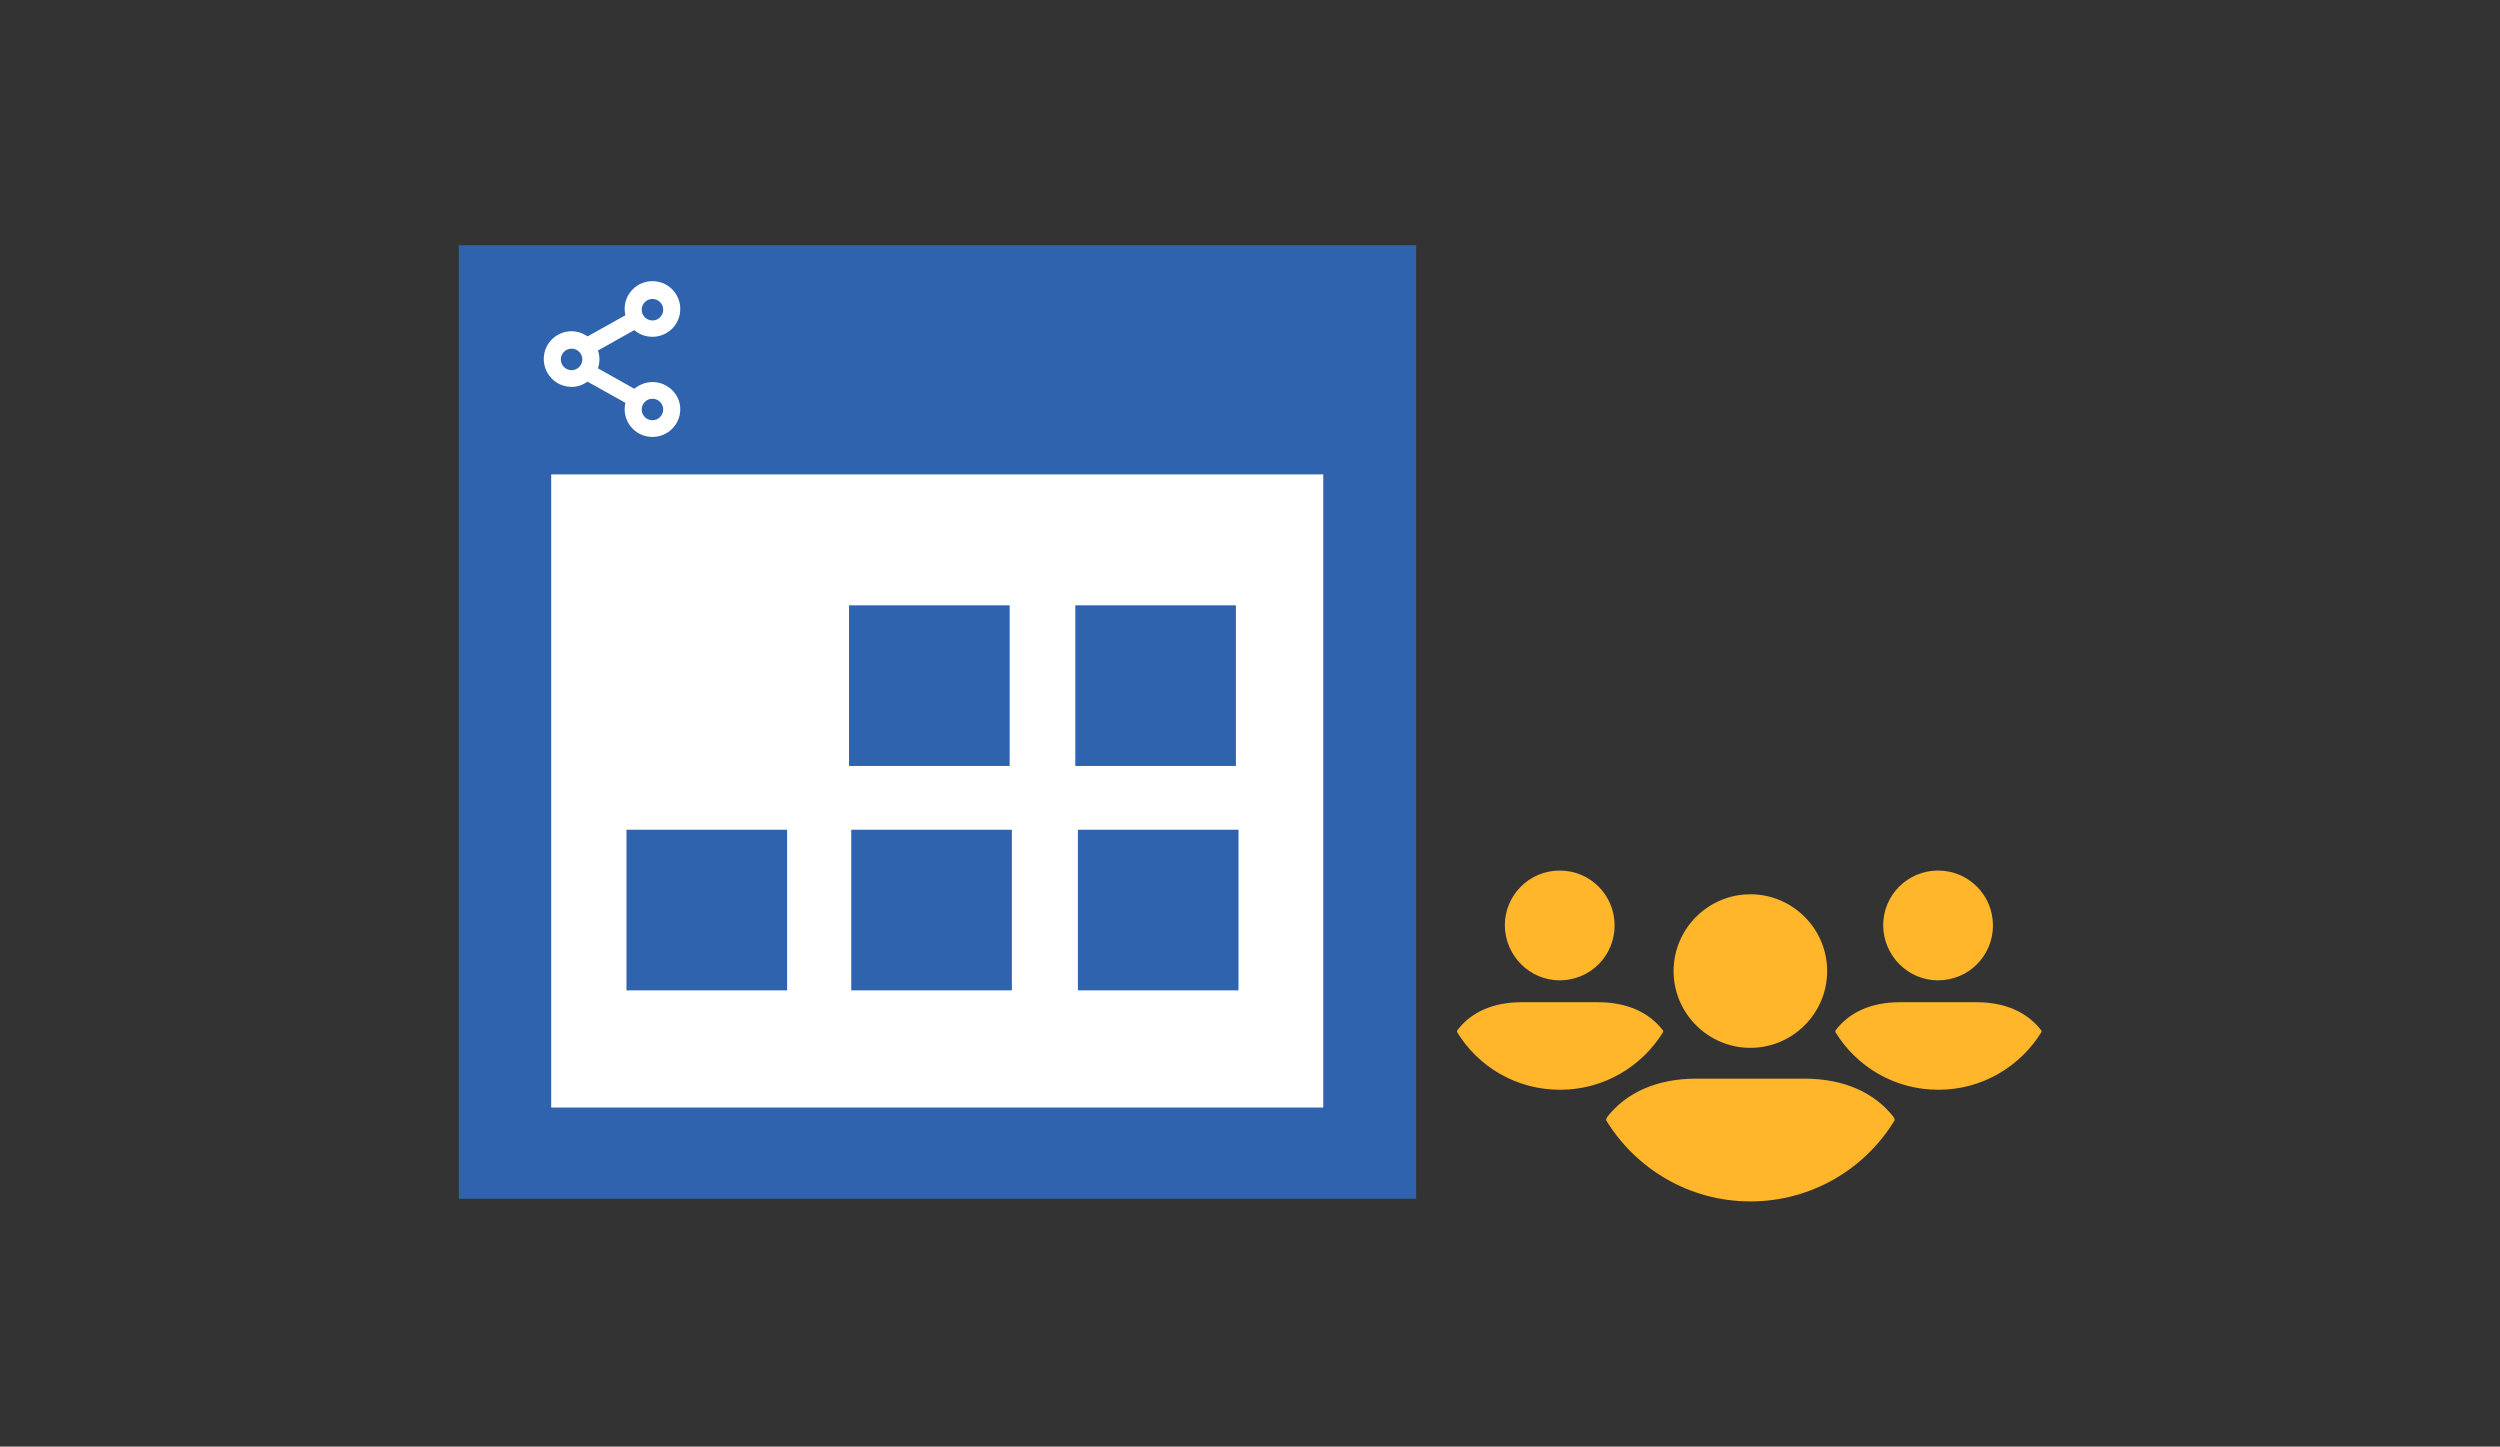
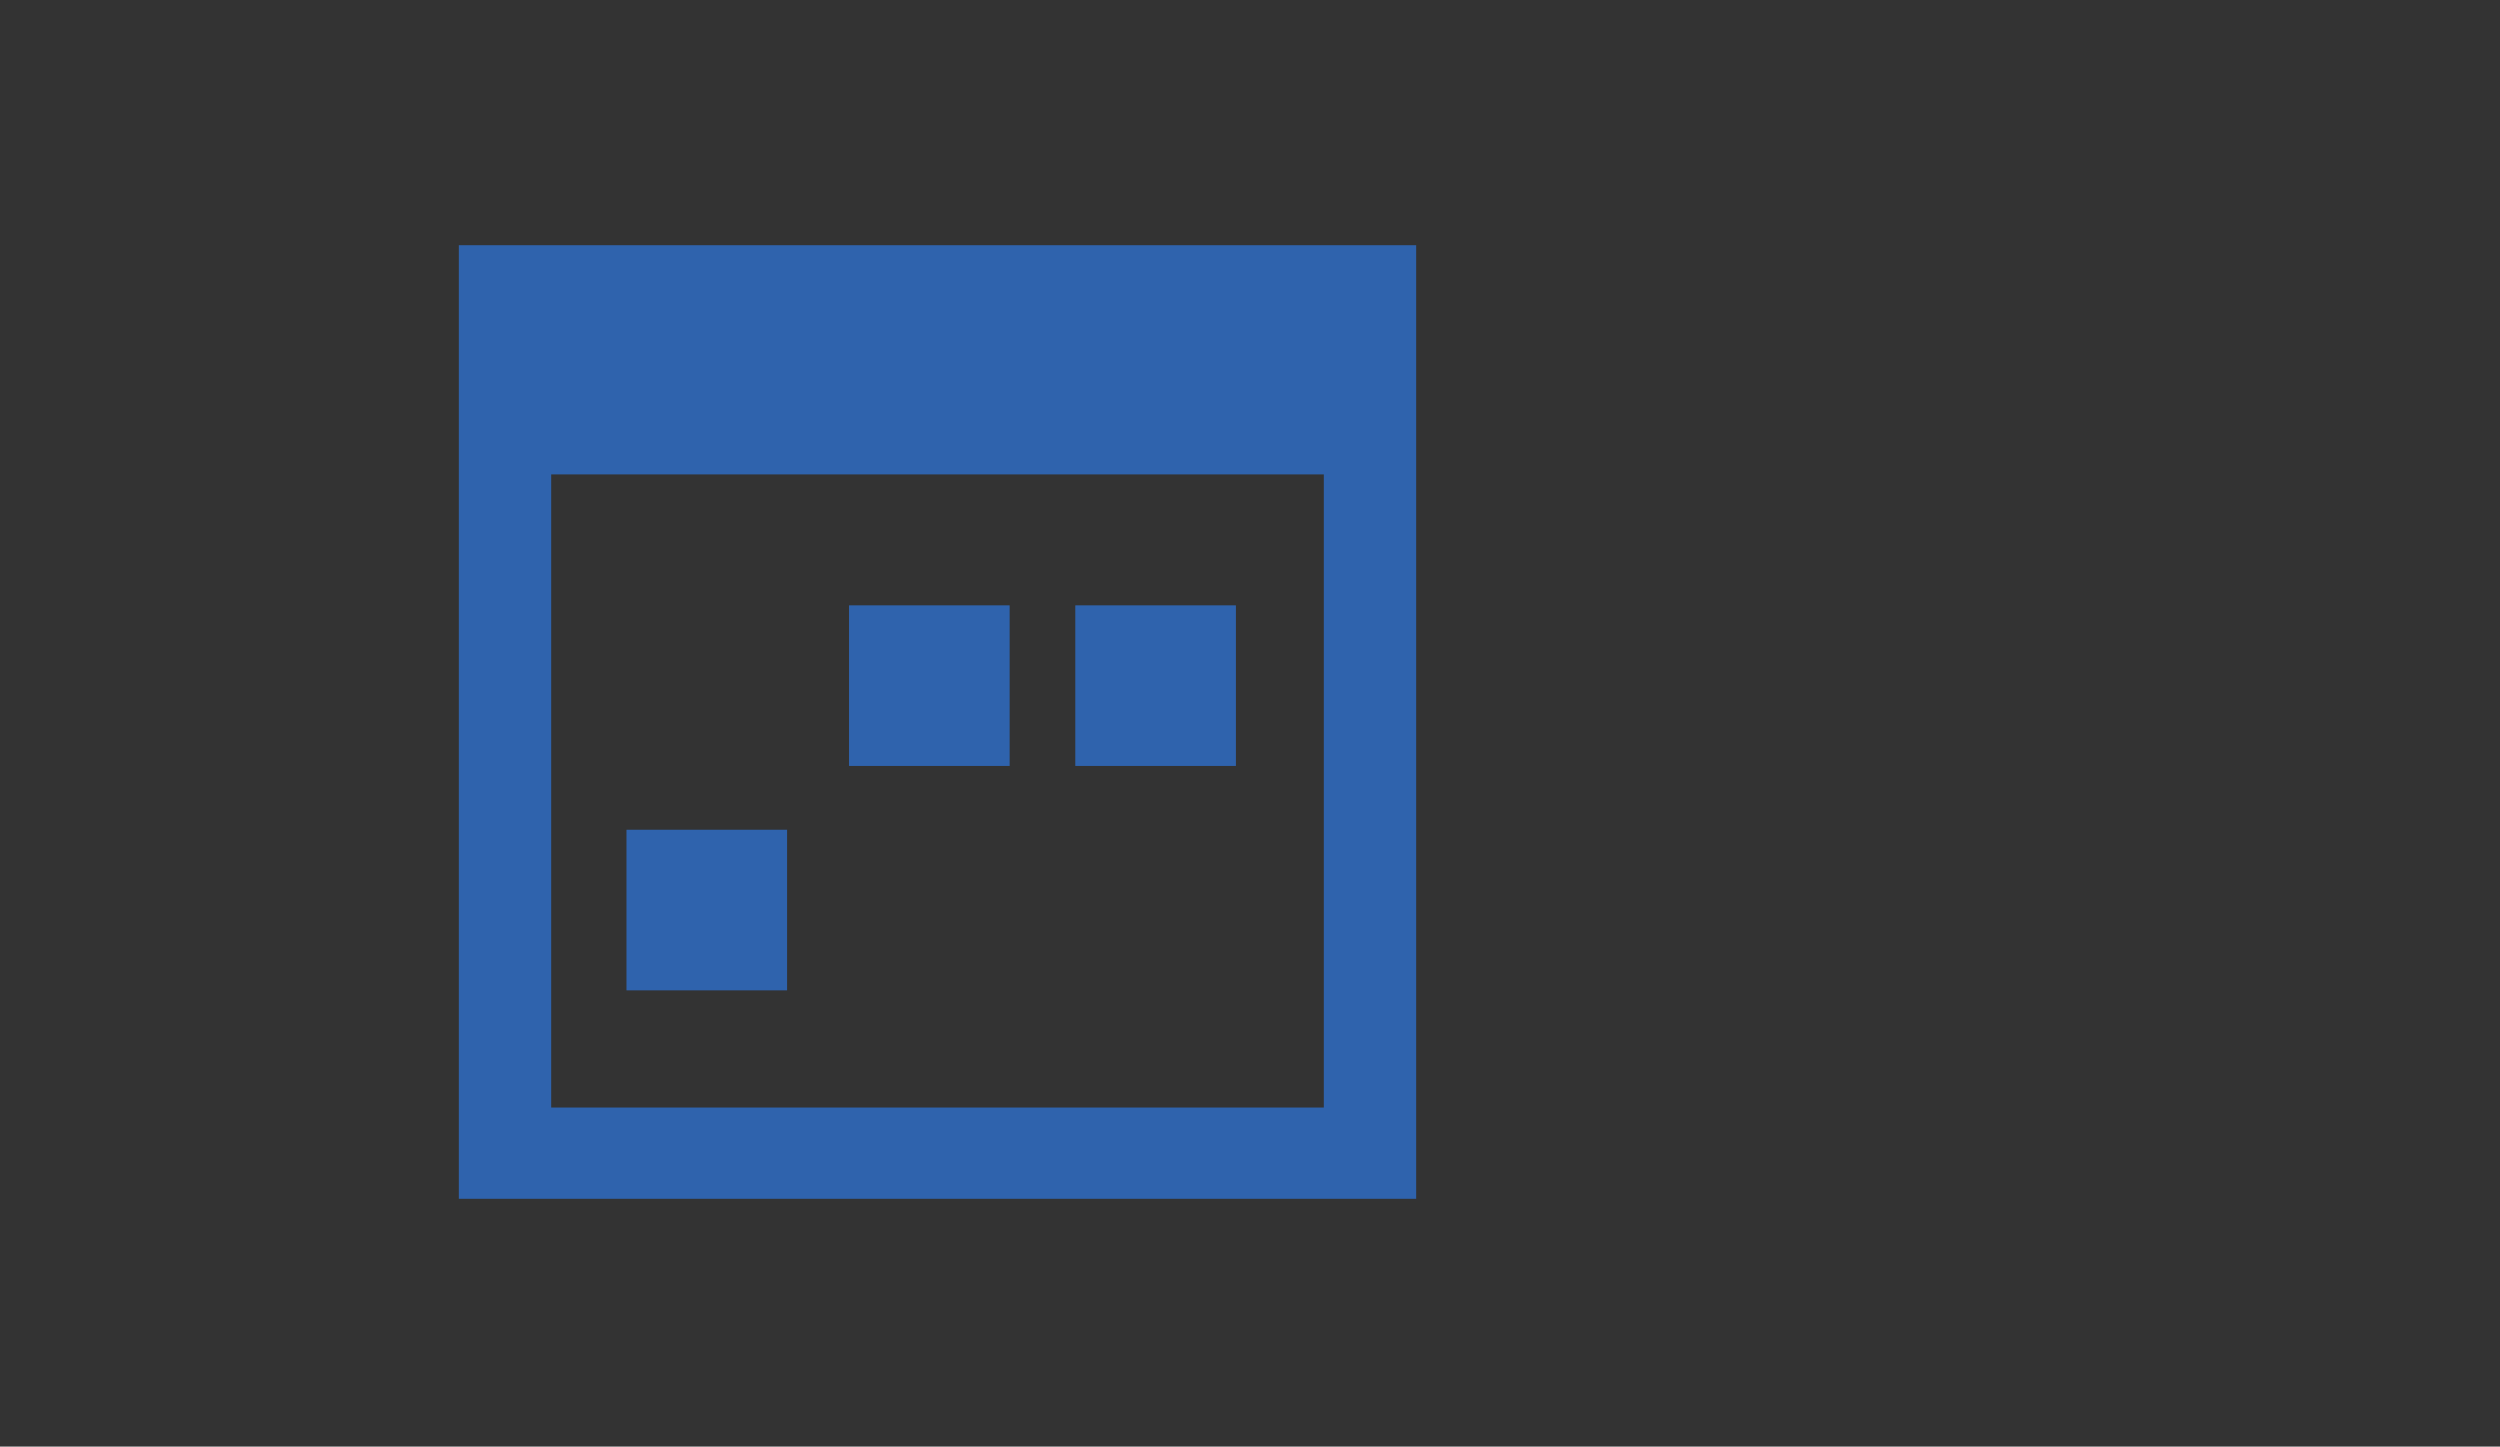
<svg xmlns="http://www.w3.org/2000/svg" version="1.1" id="Layer_1" x="0px" y="0px" viewBox="0 0 674 390" style="enable-background:new 0 0 674 390;" xml:space="preserve">
  <rect x="0" y="0" width="674" height="390" fill="#333333" stroke="none" />
  <style type="text/css">
	.st0{fill-rule:evenodd;clip-rule:evenodd;fill:#D4D4D4;}
	.st1{fill-rule:evenodd;clip-rule:evenodd;fill:#3669D6;}
	.st2{fill-rule:evenodd;clip-rule:evenodd;fill:#3A81F4;}
	.st3{fill-rule:evenodd;clip-rule:evenodd;fill:#FAFAFA;}
	.st4{fill-rule:evenodd;clip-rule:evenodd;fill:#E0E0E0;}
	.st5{fill:#F7F7F7;}
	.st6{fill:#594165;}
	.st7{fill:#2F63AD;}
	.st8{fill:#FFFFFF;stroke:#FFFFFF;stroke-miterlimit:10;}
	.st9{fill:#FFFFFF;}
	.st10{fill:#F2F2F2;}
	.st11{fill:#F14336;}
	.st12{fill:#D32E2A;}
	.st13{fill:#FFB62B;}
	.st14{fill:#F4F7FB;}
	.st15{fill:#E5E5E5;}
	.st16{fill-rule:evenodd;clip-rule:evenodd;fill:#8E8E8E;}
	.st17{fill:#8E8E8E;}
	.st18{fill:#FBBB00;}
	.st19{fill:#518EF8;}
	.st20{fill:#28B446;}
	.st21{fill:#F6961C;}
	.st22{fill:#036EB1;}
</style>
  <g>
    <g>
-       <rect x="147.1" y="126.1" class="st9" width="209.7" height="175.7" />
      <rect x="228.9" y="163.2" class="st7" width="43.3" height="43.3" />
      <rect x="289.9" y="163.2" class="st7" width="43.3" height="43.3" />
      <rect x="168.9" y="223.7" class="st7" width="43.3" height="43.3" />
-       <rect x="229.5" y="223.7" class="st7" width="43.3" height="43.3" />
      <path class="st7" d="M123.7,66.1c0,85.9,0,171.7,0,257.1c55.5,0,110.9,0,166.2,0h67h22.9h2v-24.6v-73.7v-18.4    c0-46.8,0-93.6,0-140.4C295.7,66.1,209.8,66.1,123.7,66.1z M356.9,206.5v92.1h-17.8h-49.2c-47,0-94.1,0-141.3,0    c0-56.7,0-113.4,0-170.7c69.1,0,138.5,0,208.3,0C356.9,154.1,356.9,180.3,356.9,206.5L356.9,206.5z" />
-       <path class="st9" d="M175.9,103c-1.8,0-3.5,0.7-4.9,1.8l-9.8-5.5c0.3-0.8,0.4-1.6,0.4-2.4c0-0.8-0.1-1.6-0.4-2.4l9.8-5.5    c1.4,1.2,3.1,1.8,4.9,1.8c4.1,0,7.5-3.3,7.5-7.5c0-4.1-3.3-7.5-7.5-7.5c-4.1,0-7.5,3.3-7.5,7.5c0,0.6,0.1,1.2,0.2,1.7l-10.2,5.7    c-1.3-0.9-2.8-1.4-4.3-1.4c-4.1,0-7.5,3.3-7.5,7.5c0,4.1,3.3,7.5,7.5,7.5c1.6,0,3-0.5,4.3-1.4l10.2,5.7c-0.1,0.6-0.2,1.1-0.2,1.7    c0,4.1,3.3,7.5,7.5,7.5c4.1,0,7.5-3.3,7.5-7.5C183.4,106.3,180,103,175.9,103z M178.8,110.4c0,1.6-1.3,2.9-2.9,2.9    c-1.6,0-2.9-1.3-2.9-2.9c0-1.6,1.3-2.9,2.9-2.9C177.5,107.5,178.8,108.8,178.8,110.4z M173,83.5c0-1.6,1.3-2.9,2.9-2.9    c1.6,0,2.9,1.3,2.9,2.9s-1.3,2.9-2.9,2.9C174.3,86.4,173,85.1,173,83.5z M157,96.9c0,1.6-1.3,2.9-2.9,2.9s-2.9-1.3-2.9-2.9    c0-1.6,1.3-2.9,2.9-2.9S157,95.3,157,96.9z" />
-       <polygon class="st7" points="333.9,223.7 290.6,223.7 290.6,223.7 290.6,267 333.9,267 333.9,223.7   " />
    </g>
-     <path class="st13" d="M451.2,261.8c0-11.4,9.3-20.7,20.7-20.7s20.7,9.3,20.7,20.7c0,11.4-9.3,20.7-20.7,20.7   S451.2,273.2,451.2,261.8z M486.4,290.8h-29c-10.8,0-18.9,3.8-24,10.2c-0.2,0.3-0.4,0.7-0.4,1c8,13.1,22.4,21.9,38.9,21.9   s31-8.8,38.9-21.9c0-0.4-0.2-0.7-0.4-1C505.3,294.6,497.2,290.8,486.4,290.8z M522.5,264.3c8.2,0,14.8-6.6,14.8-14.8   c0-8.2-6.6-14.8-14.8-14.8s-14.8,6.6-14.8,14.8C507.8,257.7,514.4,264.3,522.5,264.3z M532.9,270.2h-20.7c-7.7,0-13.5,2.7-17.1,7.3   c-0.2,0.2-0.3,0.5-0.3,0.7c5.7,9.4,16,15.6,27.8,15.6c11.8,0,22.1-6.3,27.8-15.6c0-0.3-0.1-0.5-0.3-0.7   C546.4,272.9,540.6,270.2,532.9,270.2z M420.5,264.3c8.2,0,14.8-6.6,14.8-14.8c0-8.2-6.6-14.8-14.8-14.8c-8.2,0-14.8,6.6-14.8,14.8   C405.8,257.7,412.4,264.3,420.5,264.3z M430.9,270.2h-20.7c-7.7,0-13.5,2.7-17.1,7.3c-0.2,0.2-0.3,0.5-0.3,0.7   c5.7,9.4,16,15.6,27.8,15.6s22.1-6.3,27.8-15.6c0-0.3-0.1-0.5-0.3-0.7C444.4,272.9,438.6,270.2,430.9,270.2z" />
  </g>
</svg>